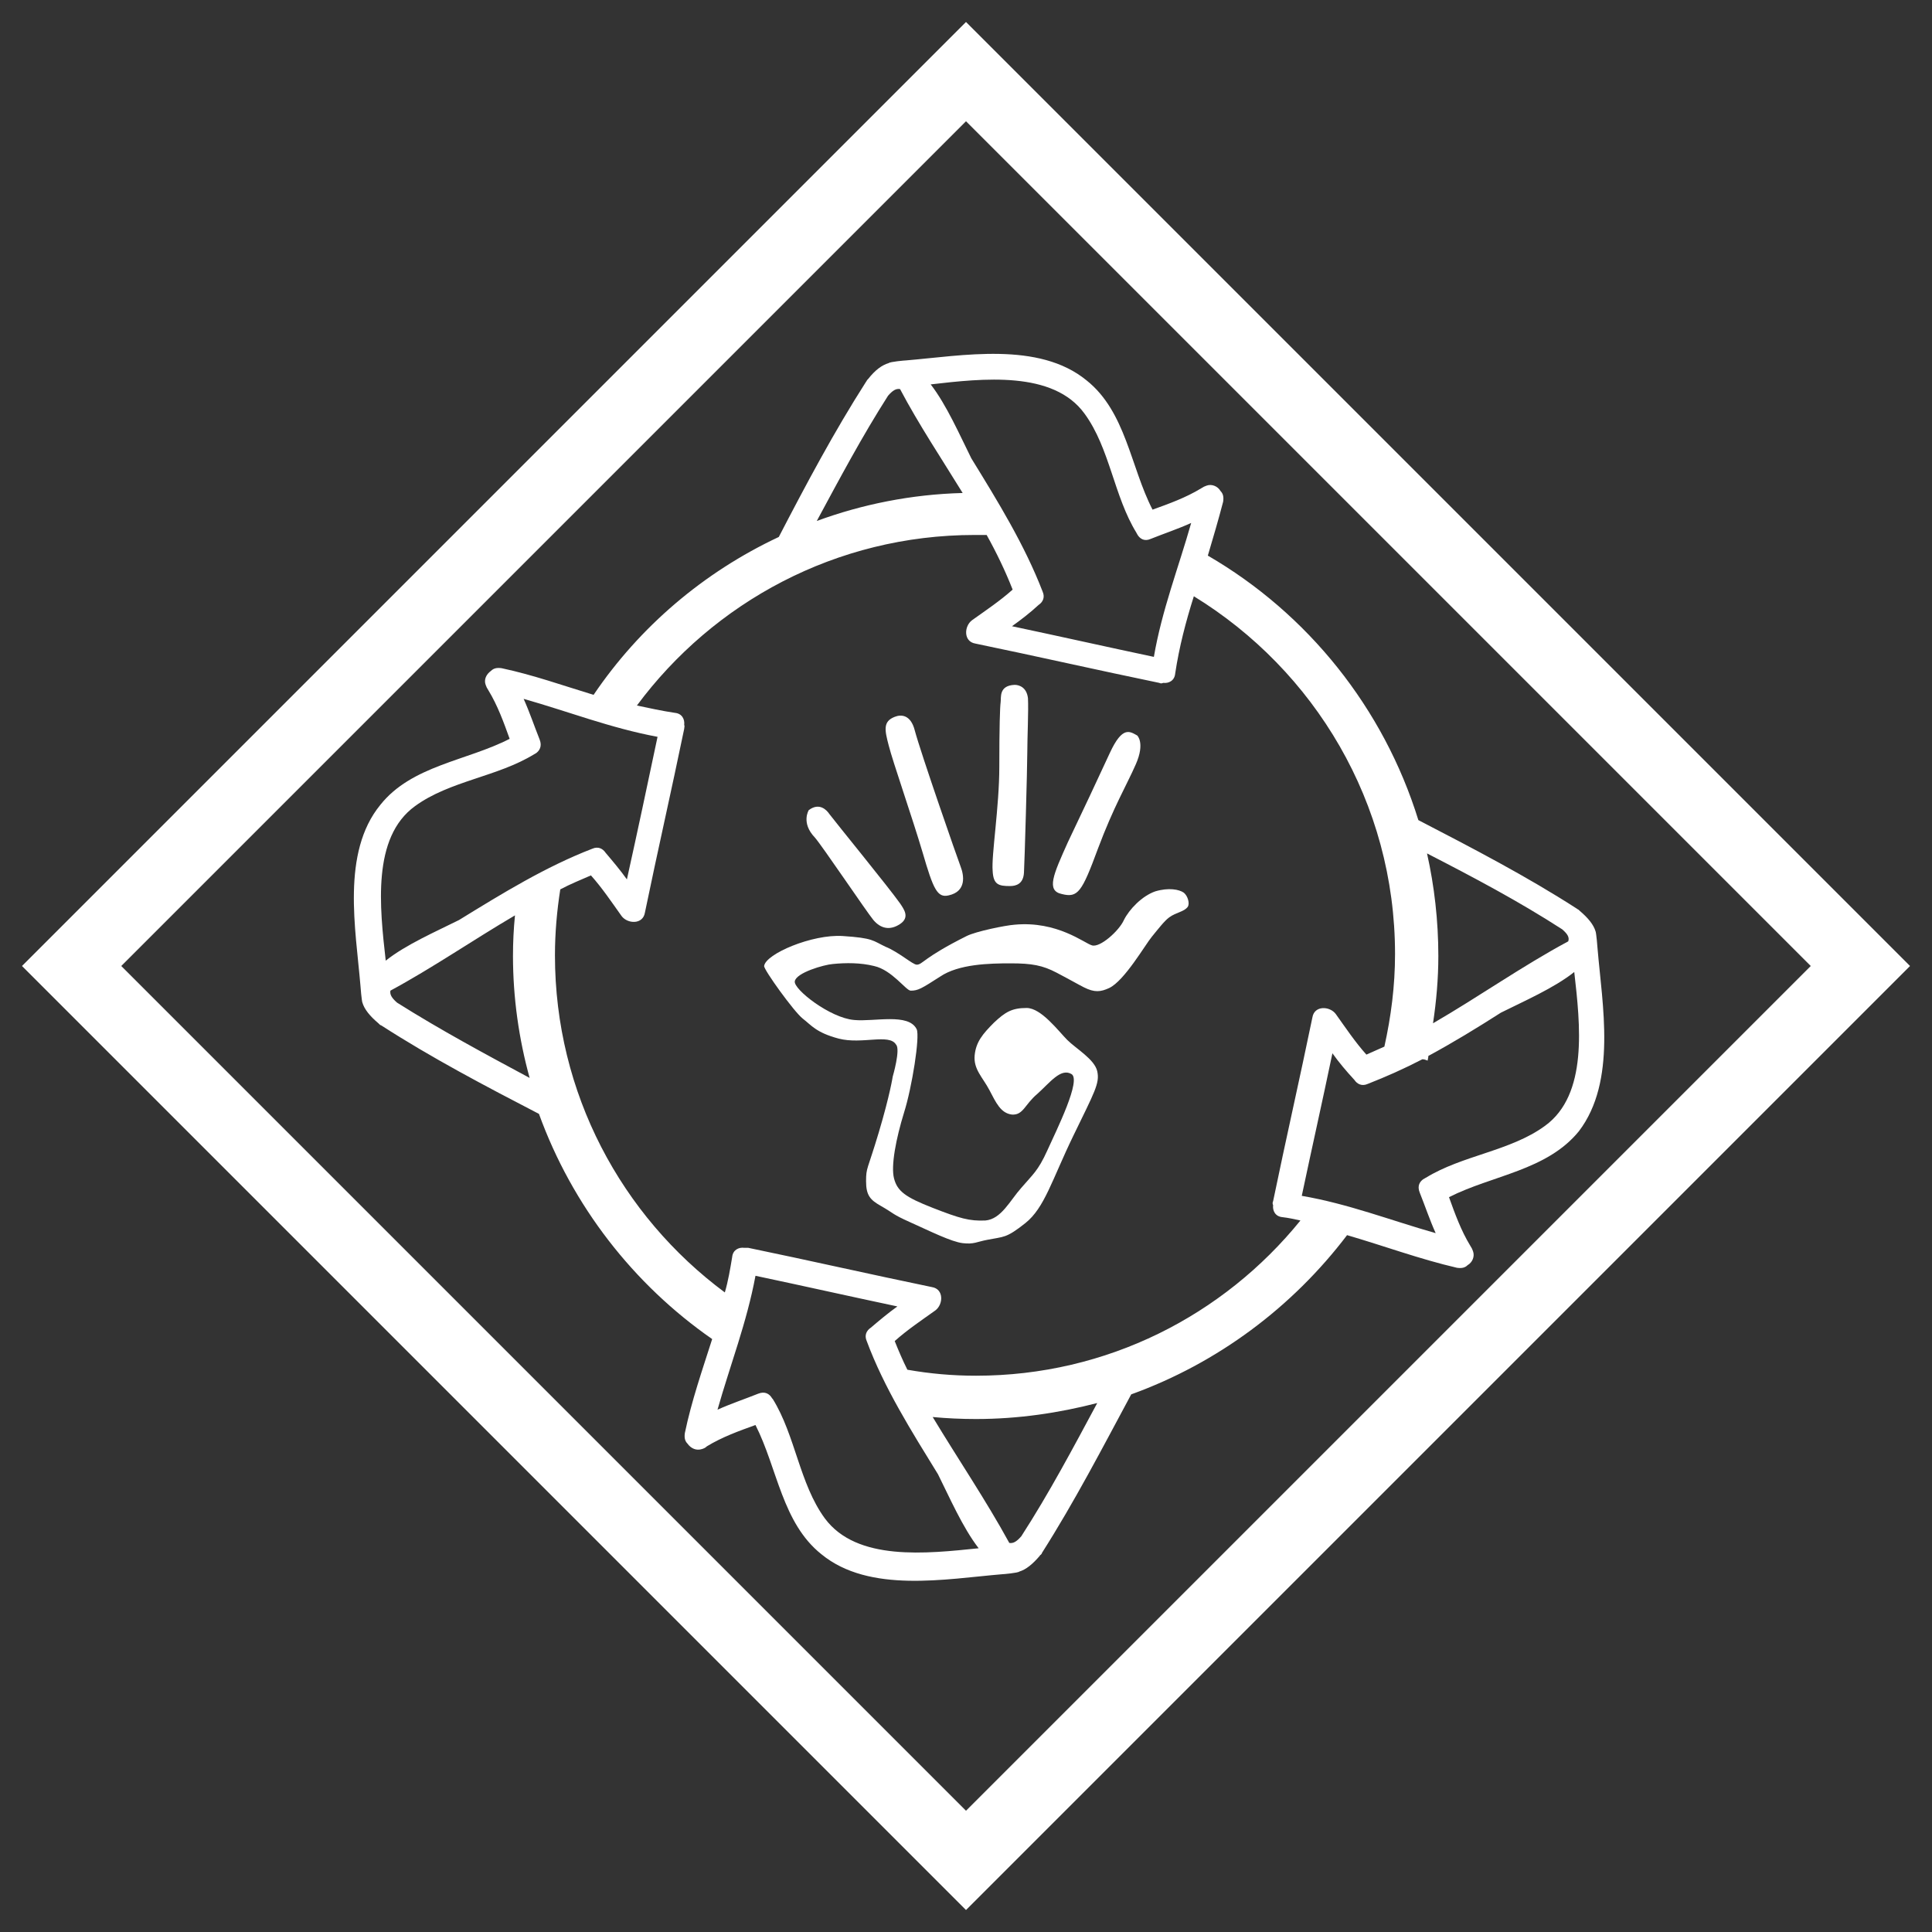
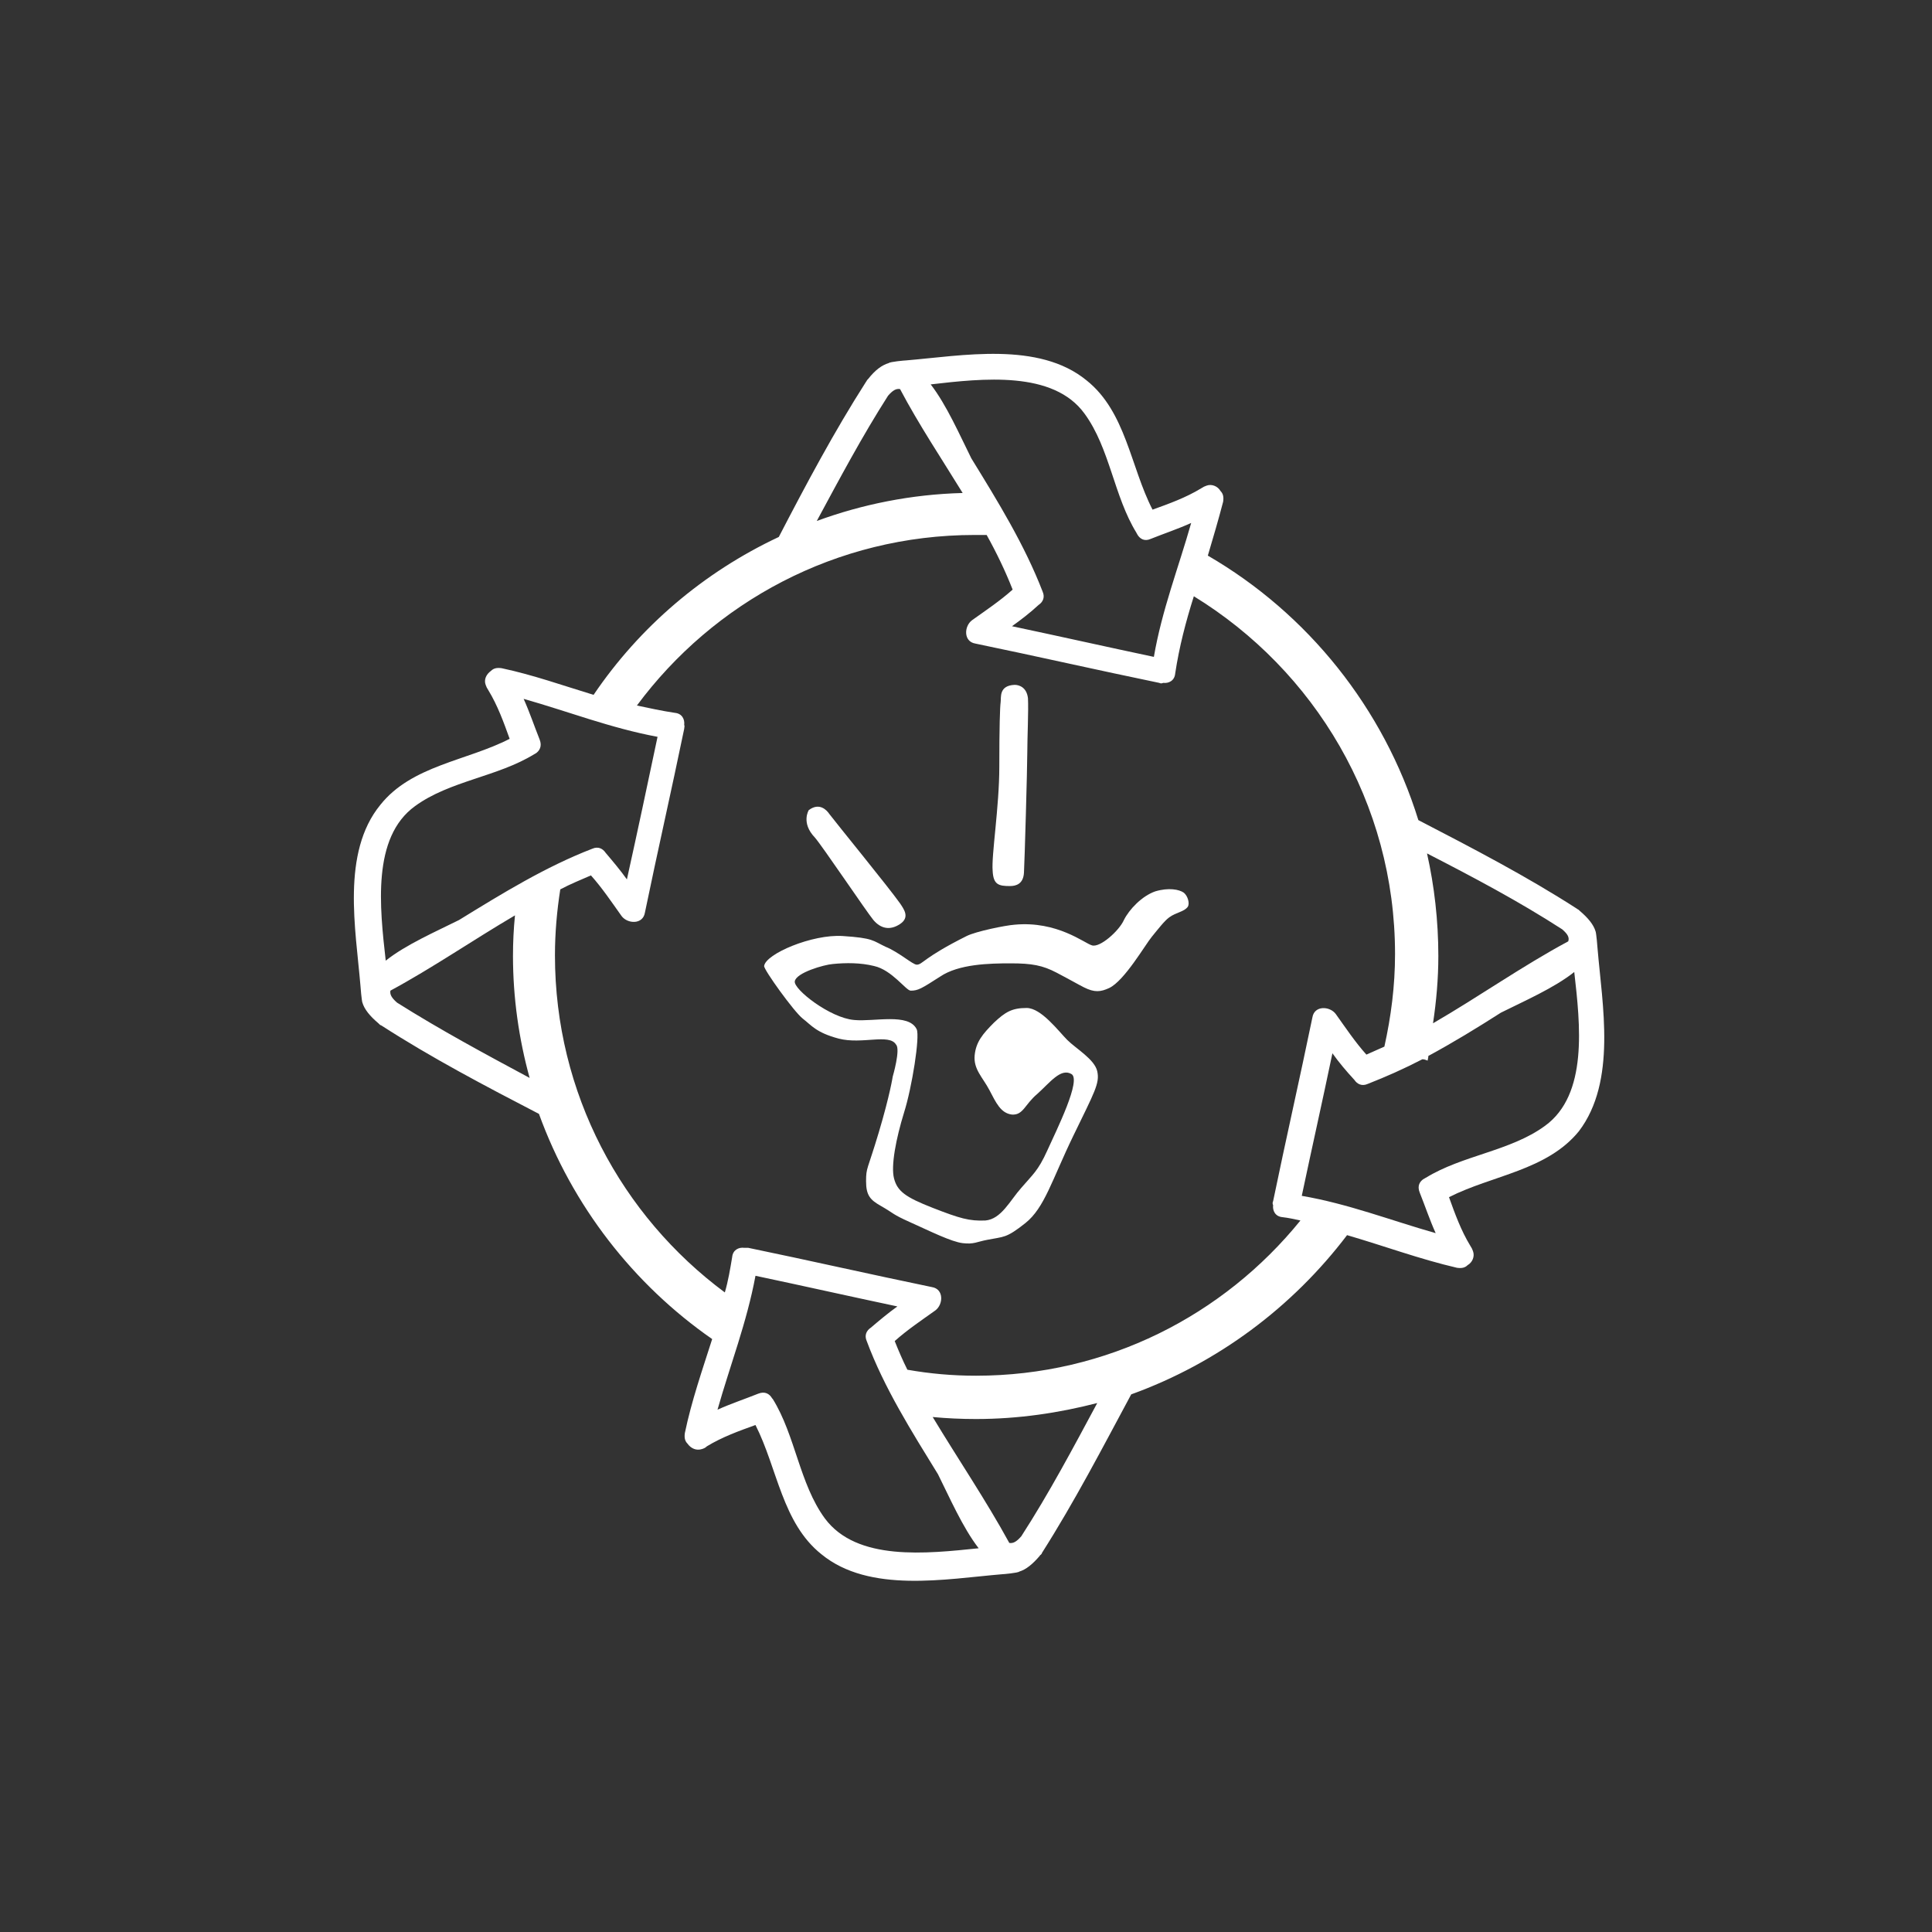
<svg xmlns="http://www.w3.org/2000/svg" version="1.1" id="Laag_1" x="0px" y="0px" viewBox="0 0 29 29" enable-background="new 0 0 29 29" xml:space="preserve">
  <rect x="0" y="0" width="29" height="29" fill="#333333" stroke="none" />
  <g>
    <path fill="#FFFFFF" d="M15.16,13.3c0.09,0,0.2-0.03,0.21-0.2s0.05-1.58,0.05-1.8s0.02-0.64,0.01-0.82c-0.02-0.17-0.14-0.2-0.2-0.2   c-0.24,0.01-0.2,0.19-0.21,0.26C15.01,10.61,15,10.91,15,11.51s-0.12,1.33-0.1,1.56C14.91,13.28,14.99,13.3,15.16,13.3" />
-     <path fill="#FFFFFF" d="M15.94,13.42c0.24,0.06,0.3-0.03,0.54-0.68c0.24-0.64,0.43-0.95,0.57-1.27c0.14-0.32,0.02-0.43,0.02-0.43   c-0.11-0.06-0.22-0.15-0.41,0.26s-0.4,0.86-0.63,1.34C15.81,13.13,15.7,13.37,15.94,13.42" />
-     <path fill="#FFFFFF" d="M13.85,12.8c0.16,0.55,0.22,0.68,0.39,0.64c0.27-0.06,0.23-0.3,0.18-0.43c-0.05-0.13-0.6-1.71-0.69-2.05   c-0.06-0.23-0.2-0.24-0.3-0.2c-0.18,0.07-0.15,0.2-0.09,0.43C13.4,11.43,13.69,12.26,13.85,12.8" />
    <path fill="#FFFFFF" d="M13.11,13.81c0.11,0.13,0.25,0.16,0.4,0.06c0.15-0.1,0.06-0.22,0-0.31c-0.17-0.24-0.97-1.22-1.06-1.34   c-0.04-0.06-0.15-0.18-0.31-0.06c0,0-0.12,0.19,0.09,0.41C12.33,12.68,13.01,13.69,13.11,13.81" />
    <path fill="#FFFFFF" d="M17.77,13.4c-0.07-0.05-0.23-0.08-0.43-0.02c-0.2,0.07-0.39,0.27-0.47,0.43c-0.07,0.16-0.36,0.42-0.48,0.38   c-0.11-0.03-0.52-0.37-1.16-0.31c-0.14,0.01-0.58,0.1-0.72,0.17c-0.66,0.33-0.66,0.43-0.75,0.43c-0.06,0-0.27-0.19-0.47-0.27   c-0.19-0.09-0.18-0.13-0.64-0.16s-1.16,0.27-1.18,0.45c-0.01,0.05,0.45,0.69,0.58,0.79s0.2,0.21,0.54,0.3   c0.35,0.09,0.76-0.08,0.86,0.09c0.07,0.07-0.05,0.48-0.05,0.48s-0.04,0.27-0.21,0.84S13,17.52,13,17.73s0.06,0.28,0.22,0.37   c0.21,0.12,0.16,0.12,0.45,0.25s0.61,0.29,0.78,0.31c0.17,0.02,0.21-0.02,0.37-0.05c0.25-0.05,0.28-0.02,0.57-0.25   s0.4-0.65,0.72-1.31s0.4-0.79,0.36-0.97c-0.04-0.18-0.32-0.34-0.45-0.47c-0.13-0.13-0.39-0.48-0.61-0.48   c-0.22,0-0.32,0.06-0.49,0.22c-0.17,0.17-0.27,0.29-0.29,0.49c-0.02,0.21,0.12,0.33,0.22,0.52s0.17,0.35,0.34,0.37   c0.17,0.01,0.19-0.15,0.38-0.31c0.19-0.17,0.35-0.39,0.51-0.3c0.16,0.08-0.22,0.84-0.36,1.15c-0.14,0.31-0.22,0.36-0.39,0.56   c-0.17,0.19-0.3,0.47-0.54,0.49c-0.24,0.01-0.38-0.03-0.79-0.19s-0.53-0.25-0.58-0.44s0.03-0.6,0.15-0.99   c0.12-0.38,0.24-1.14,0.19-1.25c-0.12-0.25-0.64-0.11-0.94-0.14c-0.36-0.03-0.91-0.46-0.89-0.58c0.02-0.13,0.44-0.25,0.57-0.26   c0.2-0.02,0.42-0.02,0.62,0.03c0.27,0.06,0.48,0.37,0.55,0.37c0.11,0,0.16-0.03,0.44-0.21c0.28-0.19,0.74-0.2,1.06-0.2   s0.48,0.03,0.69,0.14c0.21,0.11,0.33,0.18,0.41,0.22c0.16,0.08,0.25,0.07,0.38,0.01c0.23-0.11,0.54-0.65,0.64-0.77   c0.09-0.11,0.19-0.24,0.26-0.29c0.11-0.08,0.22-0.08,0.28-0.16C17.86,13.56,17.83,13.45,17.77,13.4" />
    <path fill="#FFFFFF" d="M23.19,16.9c-0.52,0.38-1.24,0.44-1.79,0.78c-0.01,0-0.01,0.01-0.02,0.01c-0.07,0.04-0.11,0.11-0.07,0.21   c0.08,0.2,0.15,0.41,0.24,0.61c-0.67-0.19-1.31-0.44-2.01-0.56c0.15-0.71,0.31-1.42,0.46-2.14c0.1,0.14,0.21,0.27,0.33,0.4   c0.04,0.06,0.11,0.1,0.2,0.06c0.28-0.11,0.55-0.23,0.82-0.37c0.03,0,0.05,0.01,0.08,0.02c0-0.02,0.01-0.04,0.01-0.07   c0.37-0.2,0.73-0.42,1.09-0.65c0.34-0.17,0.8-0.37,1.1-0.61C23.72,15.38,23.84,16.43,23.19,16.9 M14.65,20.65   c-0.35,0-0.69-0.03-1.03-0.09c-0.07-0.14-0.13-0.28-0.19-0.43c0.19-0.17,0.4-0.31,0.61-0.46c0.12-0.09,0.13-0.32-0.05-0.35   c-0.92-0.19-1.84-0.4-2.76-0.59c-0.02,0-0.04,0-0.06,0c-0.08-0.01-0.17,0.03-0.18,0.14c-0.03,0.18-0.06,0.36-0.11,0.53   c-1.55-1.15-2.55-2.99-2.55-5.06c0-0.34,0.03-0.67,0.08-0.99c0.15-0.08,0.3-0.14,0.46-0.21c0.17,0.19,0.31,0.4,0.46,0.61   c0.09,0.12,0.32,0.13,0.35-0.05c0.19-0.92,0.4-1.84,0.59-2.76c0-0.02,0.01-0.04,0-0.06c0.01-0.08-0.03-0.17-0.14-0.18   c-0.2-0.03-0.38-0.07-0.57-0.11c1.15-1.55,2.99-2.56,5.07-2.56c0.06,0,0.12,0,0.18,0c0.15,0.27,0.28,0.54,0.39,0.82   c-0.19,0.17-0.4,0.31-0.61,0.46c-0.12,0.09-0.13,0.32,0.05,0.35c0.92,0.19,1.84,0.4,2.76,0.59c0.02,0.01,0.04,0.01,0.06,0   c0.08,0.01,0.17-0.03,0.18-0.14c0.06-0.4,0.16-0.78,0.28-1.16c1.81,1.11,3.02,3.1,3.02,5.37c0,0.48-0.06,0.94-0.16,1.39   c-0.09,0.04-0.18,0.08-0.27,0.12c-0.17-0.19-0.31-0.4-0.46-0.61c-0.09-0.12-0.32-0.13-0.35,0.05c-0.19,0.92-0.4,1.84-0.59,2.76   c-0.01,0.02-0.01,0.04,0,0.06c-0.01,0.08,0.03,0.17,0.14,0.18c0.09,0.01,0.18,0.03,0.27,0.05C18.37,19.74,16.62,20.65,14.65,20.65    M15.33,23.06c-0.07,0.08-0.12,0.11-0.18,0.1c-0.35-0.64-0.77-1.26-1.15-1.89c0.21,0.02,0.43,0.03,0.65,0.03   c0.63,0,1.24-0.09,1.82-0.24C16.11,21.73,15.75,22.41,15.33,23.06 M12.38,22.79C12,22.27,11.94,21.55,11.6,21c0,0,0,0-0.01-0.01   c-0.04-0.07-0.11-0.11-0.21-0.07c-0.2,0.08-0.41,0.15-0.61,0.24c0.19-0.67,0.44-1.31,0.57-2.01c0.71,0.15,1.42,0.31,2.13,0.46   c-0.14,0.1-0.27,0.21-0.4,0.32c-0.06,0.04-0.1,0.11-0.06,0.2c0.26,0.7,0.67,1.35,1.07,2c0.17,0.34,0.37,0.8,0.61,1.11   C13.91,23.32,12.86,23.44,12.38,22.79 M5.96,15.05c-0.08-0.07-0.11-0.12-0.1-0.18c0.63-0.34,1.24-0.76,1.87-1.13   c-0.02,0.2-0.03,0.4-0.03,0.61c0,0.63,0.09,1.25,0.25,1.83C7.28,15.82,6.61,15.46,5.96,15.05 M6.23,12.1   c0.52-0.38,1.24-0.44,1.79-0.78c0.01,0,0.01-0.01,0.02-0.01c0.06-0.04,0.1-0.11,0.06-0.21c-0.08-0.2-0.15-0.41-0.24-0.61   c0.67,0.19,1.31,0.44,2.01,0.57c-0.15,0.71-0.3,1.42-0.46,2.14c-0.1-0.14-0.21-0.27-0.32-0.4c-0.04-0.06-0.11-0.1-0.2-0.06   c-0.7,0.27-1.35,0.67-2,1.07c-0.34,0.17-0.8,0.37-1.1,0.61C5.7,13.62,5.58,12.57,6.23,12.1 M13.33,5.94   c0.07-0.08,0.12-0.11,0.18-0.1c0.28,0.53,0.62,1.04,0.94,1.56c-0.77,0.02-1.51,0.17-2.19,0.42C12.6,7.19,12.94,6.55,13.33,5.94    M16.28,6.21c0.38,0.52,0.44,1.24,0.78,1.79c0,0.01,0.01,0.01,0.01,0.02c0.04,0.07,0.11,0.11,0.2,0.07   c0.2-0.08,0.41-0.15,0.61-0.24c-0.19,0.67-0.44,1.31-0.56,2.01c-0.71-0.15-1.42-0.31-2.13-0.46c0.14-0.1,0.27-0.2,0.4-0.32   c0.06-0.04,0.1-0.11,0.06-0.2c-0.27-0.7-0.67-1.35-1.07-2c-0.17-0.34-0.37-0.8-0.61-1.11C14.75,5.68,15.81,5.56,16.28,6.21    M23.45,13.95c0.08,0.07,0.11,0.12,0.09,0.18c-0.69,0.37-1.34,0.83-2.03,1.23c0.05-0.33,0.08-0.67,0.08-1.01   c0-0.53-0.06-1.05-0.17-1.54C22.12,13.17,22.8,13.53,23.45,13.95 M23.98,14.24c0-0.02-0.02-0.24-0.03-0.26l0,0   c-0.03-0.1-0.11-0.2-0.24-0.31l-0.01-0.01c-0.01-0.01-0.02-0.01-0.03-0.02c-0.76-0.49-1.57-0.91-2.38-1.33   c-0.52-1.68-1.66-3.1-3.16-3.97c0.08-0.27,0.16-0.54,0.23-0.81c0.01-0.07,0-0.12-0.04-0.16c-0.04-0.07-0.13-0.11-0.21-0.08   c-0.03,0.01-0.05,0.02-0.08,0.04c-0.23,0.14-0.48,0.23-0.73,0.32c-0.33-0.64-0.4-1.47-0.99-1.94c-0.72-0.59-1.87-0.37-2.71-0.3   c-0.02,0-0.24,0.02-0.26,0.04l0,0c-0.1,0.03-0.2,0.1-0.31,0.24L13.02,5.7C13.01,5.71,13.01,5.72,13,5.73   c-0.48,0.75-0.9,1.54-1.31,2.33c-1.13,0.53-2.09,1.35-2.78,2.37c-0.46-0.14-0.91-0.3-1.38-0.4c-0.07-0.01-0.12,0-0.16,0.04   c-0.07,0.05-0.11,0.13-0.08,0.21c0.01,0.03,0.02,0.05,0.04,0.08c0.14,0.23,0.23,0.48,0.32,0.73c-0.64,0.33-1.47,0.4-1.94,0.99   c-0.59,0.72-0.37,1.87-0.3,2.71c0,0.02,0.02,0.24,0.03,0.26l0,0c0.03,0.1,0.11,0.2,0.24,0.31l0.01,0.01   c0.01,0.01,0.02,0.02,0.03,0.02c0.76,0.49,1.56,0.91,2.37,1.33c0.5,1.38,1.42,2.56,2.6,3.38c-0.15,0.47-0.31,0.93-0.41,1.41   c-0.01,0.07,0,0.12,0.04,0.16c0.05,0.07,0.13,0.11,0.22,0.08c0.03-0.01,0.05-0.02,0.07-0.04c0.23-0.14,0.48-0.23,0.73-0.32   c0.33,0.65,0.4,1.47,0.99,1.94c0.72,0.59,1.87,0.37,2.71,0.3c0.02,0,0.24-0.02,0.26-0.04l0,0c0.1-0.03,0.2-0.11,0.31-0.24   c0,0,0-0.01,0.01-0.01c0.01-0.01,0.02-0.02,0.02-0.03c0.49-0.77,0.91-1.58,1.34-2.38c1.3-0.47,2.42-1.31,3.24-2.39   c0.55,0.16,1.09,0.36,1.65,0.49c0.07,0.01,0.12,0,0.16-0.04c0.07-0.04,0.11-0.13,0.08-0.21c-0.01-0.03-0.02-0.05-0.04-0.08   c-0.14-0.23-0.23-0.48-0.32-0.73c0.65-0.33,1.47-0.4,1.95-0.99C24.27,16.23,24.05,15.08,23.98,14.24" />
-     <path fill="#FFFFFF" d="M14.5,1.82L27.18,14.5l0,0L14.5,27.18L1.82,14.5l0,0L14.5,1.82 M14.5,0.33L0.33,14.5l0,0L14.5,28.67   L28.67,14.5l0,0L14.5,0.33z" />
  </g>
</svg>